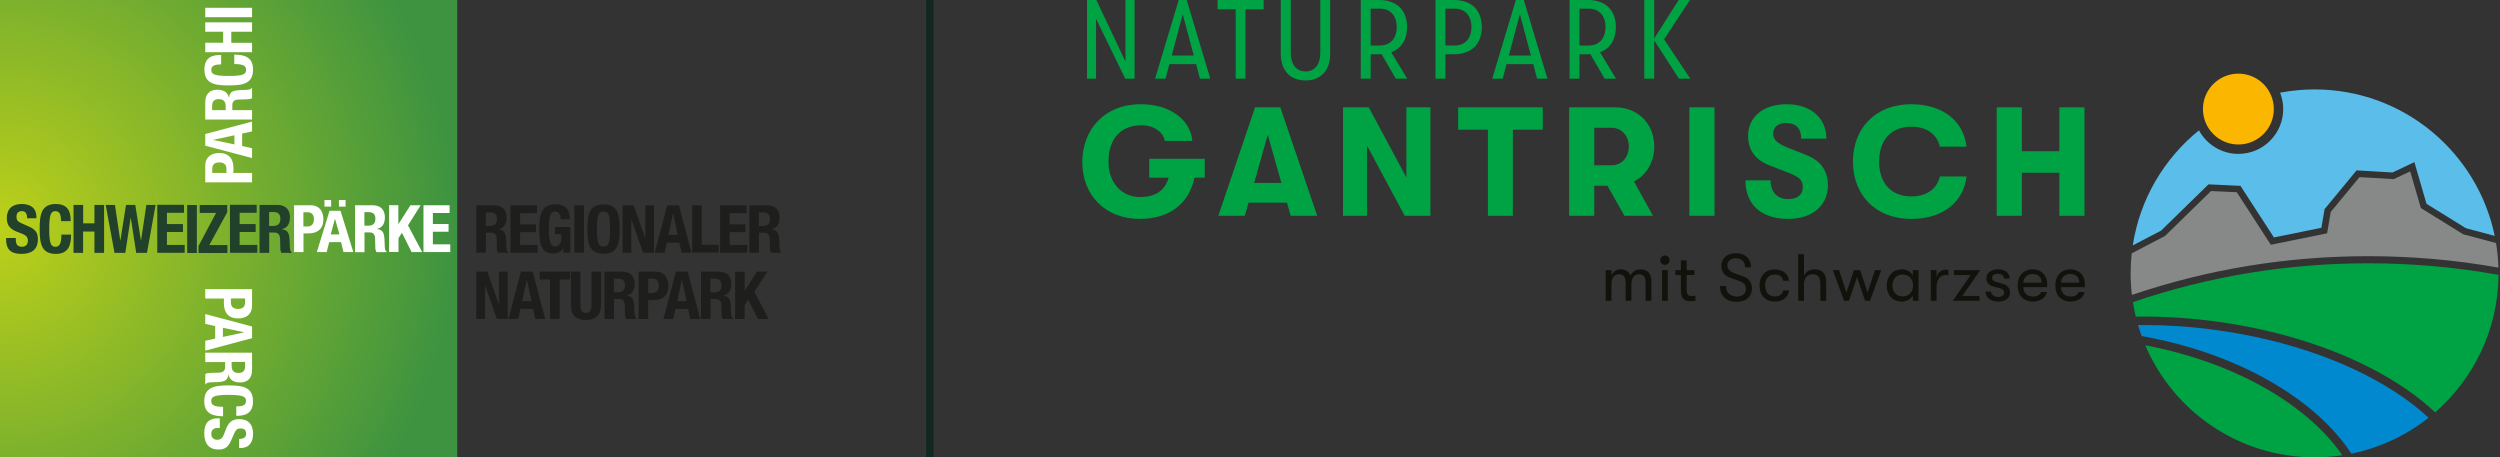
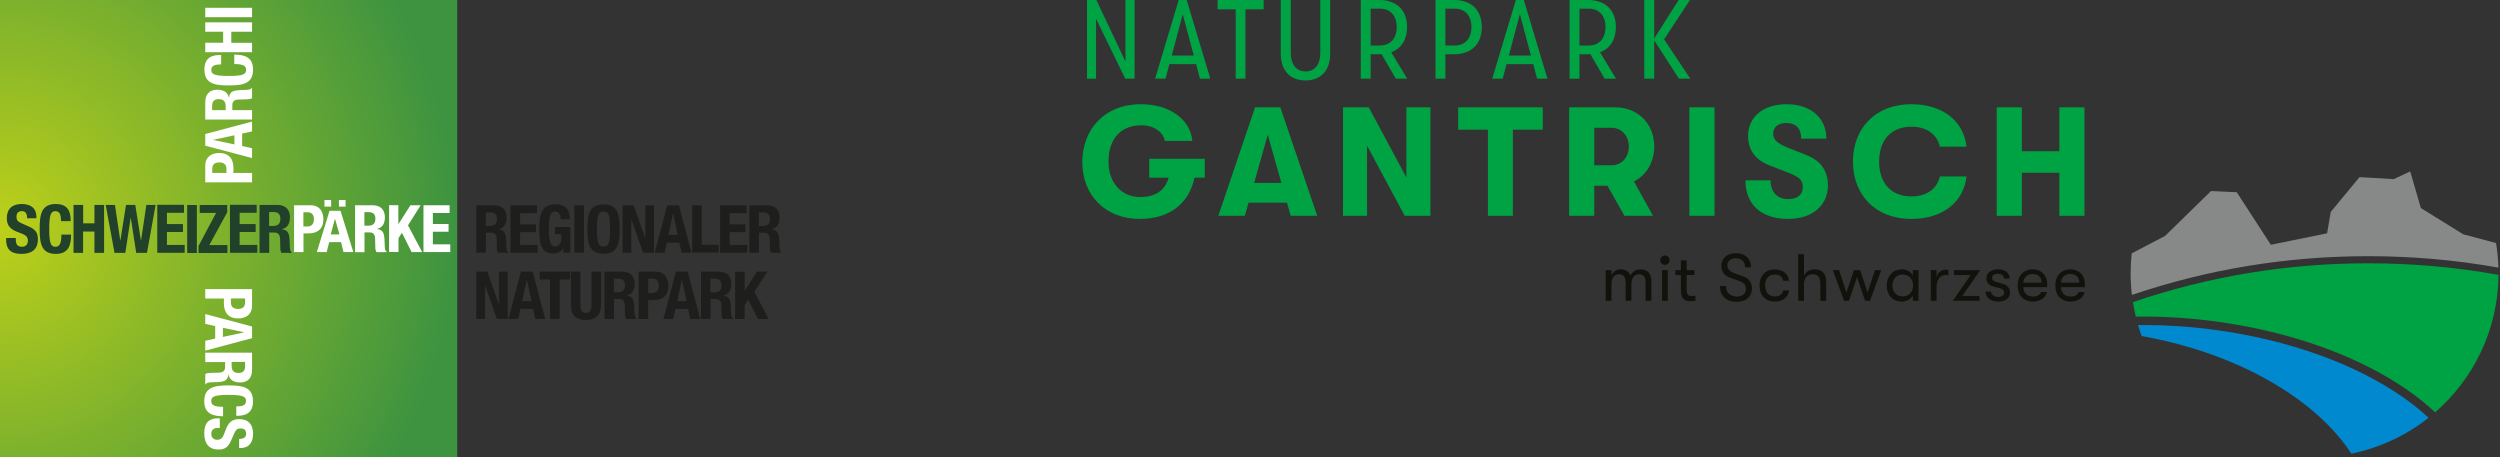
<svg xmlns="http://www.w3.org/2000/svg" id="Ebene_1" x="0px" y="0px" viewBox="0 0 328 60" xml:space="preserve">
  <rect x="0" y="0" width="328" height="60" fill="#333333" stroke="none" />
  <g>
    <g>
      <path fill="#00A344" d="M158.062,20.832v2.48h-1.342c-0.732,3.395-3.253,5.408-7.197,5.408 c-4.554,0-7.543-3.172-7.523-7.462c0-4.148,2.785-7.584,7.706-7.584 c3.822,0,6.486,2.053,6.73,4.819h-3.599c-0.264-1.179-1.383-2.054-3.111-2.054 c-2.907,0-4.31,2.074-4.29,4.758c-0.02,2.663,1.606,4.656,4.168,4.656 c1.952,0,3.233-0.834,3.721-2.541h-2.541v-2.48H158.062z M169.339,28.314 l-0.488-1.728h-5.042l-0.488,1.728h-3.477l4.819-14.232h3.314l4.839,14.232 H169.339z M164.541,24.004h3.578l-1.789-6.323L164.541,24.004z M176.204,28.314V14.082 h3.375l4.941,9.21v-9.21h3.151v14.232h-3.375l-4.941-9.21v9.21H176.204z M195.213,28.314V17.01h-3.904v-2.928h11.101V17.01h-3.924v11.304H195.213z M214.372,23.801l2.501,4.514h-3.741l-2.236-3.944h-1.728v3.944h-3.294V14.082 h6.059c2.968,0,5.103,2.155,5.103,5.144 C217.036,21.3,215.999,22.988,214.372,23.801z M209.167,16.766v4.92h2.257 c1.322,0,2.277-1.037,2.277-2.46c0-1.423-0.956-2.46-2.277-2.46H209.167z M221.65,28.314V14.082h3.294v14.232H221.65z M229.003,23.659h3.294 c0,1.545,0.874,2.46,2.318,2.46c1.22,0,1.911-0.569,1.911-1.566 c0-0.874-0.447-1.322-1.728-1.83l-2.562-0.996 c-1.911-0.712-2.887-2.033-2.887-3.883c0-2.501,1.972-4.168,5.063-4.168 c3.131,0,5.205,1.769,5.205,4.514h-3.294c0-1.322-0.691-2.054-1.972-2.054 c-1.078,0-1.708,0.549-1.708,1.403c0,0.793,0.549,1.281,1.952,1.85l2.358,0.935 c1.972,0.773,2.867,2.094,2.867,4.005c0,2.663-2.074,4.392-5.225,4.392 C231.097,28.721,229.003,26.851,229.003,23.659z M243.106,21.198 c0-4.371,2.968-7.523,7.645-7.523c4.168,0,6.872,2.216,7.258,5.571h-3.497 c-0.366-1.606-1.708-2.623-3.741-2.623c-2.684,0-4.229,1.789-4.229,4.575 c0,2.786,1.545,4.575,4.229,4.575c2.033,0,3.375-1.017,3.741-2.623h3.497 c-0.386,3.355-3.09,5.571-7.258,5.571 C246.074,28.721,243.106,25.57,243.106,21.198z M261.973,28.314V14.082h3.294v5.754 h4.92v-5.754h3.294v14.232h-3.294v-5.652h-4.92v5.652H261.973z M142.618,10.319 V0h1.224l3.818,8.079V0h1.194v10.319h-1.223l-3.833-7.857v7.857H142.618 z M157.433,10.319l-0.501-1.902h-3.509l-0.501,1.902h-1.371l3.096-10.319h1.047 l3.096,10.319H157.433z M153.733,7.282h2.889l-1.445-5.425L153.733,7.282z M162.122,10.319V1.224h-2.373V0h6.044v1.224h-2.388v9.096H162.122z M168.036,7.032 V0h1.312v6.929c0,1.577,0.781,2.447,1.931,2.447 c1.165,0,1.946-0.87,1.946-2.447V0h1.297v7.032 c0,2.27-1.268,3.523-3.243,3.523S168.036,9.302,168.036,7.032z M184.623,10.319 h-1.489l-1.872-3.214c-0.088,0.015-0.192,0.015-0.295,0.015h-1.135v3.199h-1.297 V0h2.432c2.329,0,3.641,1.386,3.641,3.553c0,1.622-0.737,2.816-2.079,3.302 L184.623,10.319z M179.832,5.97h1.209c1.43,0,2.211-0.988,2.211-2.418 c0-1.43-0.781-2.418-2.211-2.418h-1.209V5.97z M190.771,0 c2.329,0,3.641,1.386,3.641,3.553c0,2.167-1.312,3.568-3.641,3.568h-1.135v3.199 h-1.297V0H190.771z M190.845,5.97c1.43,0,2.211-0.988,2.211-2.418 c0-1.43-0.781-2.418-2.211-2.418h-1.209v4.835 C189.636,5.97,190.845,5.97,190.845,5.97z M201.665,10.319l-0.501-1.902h-3.509 l-0.501,1.902h-1.371l3.096-10.319h1.047l3.096,10.319H201.665z M197.965,7.282 h2.889l-1.445-5.425L197.965,7.282z M212.017,10.319h-1.489l-1.872-3.214 c-0.088,0.015-0.192,0.015-0.295,0.015h-1.135v3.199h-1.297V0h2.432 c2.329,0,3.641,1.386,3.641,3.553c0,1.622-0.737,2.816-2.079,3.302L212.017,10.319 z M207.226,5.97h1.209c1.43,0,2.211-0.988,2.211-2.418 c0-1.43-0.781-2.418-2.211-2.418h-1.209V5.97z M221.762,10.319h-1.489 l-3.243-5.027v5.027h-1.297V0h1.297v5.056l3.214-5.056h1.474l-3.391,5.16 L221.762,10.319z" />
      <path fill="#12120D" d="M210.664,39.464v-4.025h0.76v0.733 c0.148-0.437,0.559-0.838,1.205-0.838c0.707,0,1.135,0.332,1.283,0.864 c0.175-0.48,0.672-0.864,1.301-0.864c1.083,0,1.449,0.698,1.449,1.58v2.549 h-0.76V37.064c0-0.76-0.332-1.074-0.873-1.074 c-0.594,0-0.987,0.402-0.987,1.379v2.095h-0.76v-2.34 c0-0.873-0.375-1.135-0.864-1.135c-0.62,0-0.995,0.436-0.995,1.379v2.095H210.664z M217.82,34.139c0-0.34,0.253-0.62,0.62-0.62 c0.358,0,0.611,0.279,0.611,0.62s-0.253,0.611-0.611,0.611 C218.073,34.75,217.82,34.479,217.82,34.139z M218.065,39.464v-4.025h0.751v4.025 H218.065z M222.445,38.784v0.672c-0.148,0.035-0.419,0.061-0.681,0.061 c-0.471,0-1.231-0.087-1.231-1.388v-2.052h-0.725v-0.637h0.725v-1.275h0.76 v1.275h1.013v0.637h-1.013v1.886c0,0.768,0.262,0.873,0.646,0.873 C222.087,38.836,222.331,38.81,222.445,38.784z M225.657,37.518h0.794 c0,0.856,0.533,1.388,1.406,1.388c0.768,0,1.205-0.367,1.205-1.004 c0-0.541-0.271-0.838-0.978-1.083l-1.013-0.358 c-0.821-0.262-1.231-0.794-1.231-1.606c0-0.978,0.786-1.641,1.921-1.641 c1.205,0,1.982,0.733,1.982,1.868h-0.794c0-0.751-0.437-1.187-1.214-1.187 c-0.681,0-1.1,0.367-1.1,0.917c0,0.515,0.332,0.838,1.083,1.091l0.943,0.332 c0.786,0.271,1.196,0.812,1.196,1.641c0,1.048-0.777,1.729-1.991,1.729 C226.478,39.604,225.657,38.827,225.657,37.518z M230.845,37.457 c0-1.248,0.76-2.113,1.999-2.113c1.083,0,1.781,0.594,1.877,1.493h-0.76 c-0.105-0.533-0.489-0.812-1.126-0.812c-0.768,0-1.24,0.533-1.24,1.432 c0,0.89,0.471,1.432,1.24,1.432c0.637,0,1.021-0.279,1.126-0.786h0.76 c-0.096,0.882-0.794,1.467-1.877,1.467 C231.605,39.569,230.845,38.705,230.845,37.457z M239.593,36.985v2.479h-0.76v-2.148 c0-0.899-0.288-1.327-1.013-1.327c-0.751,0-1.135,0.533-1.135,1.344v2.13h-0.76 V33.353h0.76v2.829c0.218-0.515,0.707-0.847,1.406-0.847 C239.086,35.335,239.593,35.911,239.593,36.985z M241.944,39.464l-1.484-4.025h0.829 l0.96,2.942l0.987-2.942h0.812l0.978,2.942l0.969-2.942h0.829l-1.484,4.025 h-0.646l-1.056-3.091l-1.056,3.091H241.944z M247.538,37.457 c0-1.187,0.76-2.121,2.008-2.121c0.637,0,1.161,0.323,1.414,0.821v-0.716h0.751 v4.025h-0.751V38.757c-0.253,0.498-0.829,0.812-1.432,0.812 C248.245,39.569,247.538,38.644,247.538,37.457z M250.996,37.457 c0-0.777-0.48-1.441-1.362-1.441c-0.829,0-1.344,0.611-1.344,1.441 c0,0.821,0.515,1.432,1.344,1.432C250.515,38.888,250.996,38.234,250.996,37.457z M253.32,39.464v-4.025h0.76v0.917c0.157-0.681,0.672-0.978,1.179-0.978 c0.14,0,0.271,0.009,0.367,0.035v0.698c-0.131-0.026-0.236-0.026-0.375-0.026 c-0.794,0-1.17,0.725-1.17,1.624v1.755H253.32z M256.192,39.464l2.357-3.379 h-2.191v-0.646h3.466l-2.375,3.387h2.261v0.637H256.192z M260.492,38.26h0.751 c0,0.393,0.367,0.698,0.96,0.698c0.445,0,0.742-0.218,0.742-0.576 c0-0.271-0.122-0.454-0.602-0.576l-0.821-0.21 c-0.594-0.166-0.908-0.55-0.908-1.109c0-0.681,0.629-1.152,1.502-1.152 c0.96,0,1.545,0.463,1.545,1.214h-0.742c0-0.384-0.306-0.629-0.829-0.629 c-0.419,0-0.725,0.201-0.725,0.533c0,0.253,0.148,0.437,0.585,0.559l0.829,0.227 c0.594,0.166,0.934,0.559,0.934,1.117c0,0.768-0.602,1.214-1.554,1.214 C261.173,39.569,260.492,39.002,260.492,38.26z M268.579,37.675h-3.117 c0.017,0.777,0.498,1.231,1.266,1.231c0.533,0,0.899-0.21,1.065-0.594h0.76 c-0.14,0.742-0.882,1.257-1.825,1.257c-1.24,0-2.017-0.821-2.017-2.121 c0-1.275,0.786-2.113,1.982-2.113c1.135,0,1.903,0.786,1.903,1.894 C268.596,37.378,268.596,37.491,268.579,37.675z M267.854,37.09 c0-0.707-0.436-1.144-1.17-1.144s-1.187,0.463-1.222,1.144H267.854z M273.525,37.675h-3.117c0.017,0.777,0.498,1.231,1.266,1.231 c0.533,0,0.899-0.21,1.065-0.594h0.76c-0.14,0.742-0.882,1.257-1.825,1.257 c-1.24,0-2.017-0.821-2.017-2.121c0-1.275,0.786-2.113,1.982-2.113 c1.135,0,1.903,0.786,1.903,1.894C273.543,37.378,273.543,37.491,273.525,37.675z M272.801,37.09c0-0.707-0.437-1.144-1.17-1.144s-1.187,0.463-1.222,1.144 H272.801z" />
-       <circle fill="#FBB600" cx="293.676" cy="14.31" r="4.649" />
      <path fill="#878988" d="M317.619,27.297l-1.4-4.812l-2.155,1.019l-4.497-0.265 l-3.775,4.57l-0.475,2.802l-7.384,1.503l-4.469-6.891l-3.377-0.159l-6.039,5.899 l-4.343,2.264l-0.021,0.001c-0.094,0.867-0.144,1.747-0.144,2.638 c0,0.957,0.058,1.901,0.166,2.829c9.948-3.377,20.348-5.085,31.009-5.085 c5.78,0,11.484,0.503,17.081,1.501c-0.034-1.094-0.142-2.168-0.316-3.221 l-4.3-1.147L317.619,27.297z" />
-       <path fill="#5BBDEA" d="M303.674,11.732c-1.548,0-3.06,0.148-4.527,0.426 c0.263,0.667,0.41,1.393,0.41,2.152c0,3.242-2.638,5.88-5.88,5.88 c-2.233,0-4.179-1.251-5.174-3.089c-4.566,3.696-7.758,9.022-8.685,15.095 l3.719-1.939l6.216-6.072l4.194,0.197l4.391,6.77l6.229-1.268l0.415-2.447 l4.201-5.085l4.714,0.278l2.87-1.357l1.59,5.465l5.169,3.204l3.782,1.009 C325.036,19.979,315.318,11.732,303.674,11.732z" />
      <path fill="#00A344" d="M290.775,42.184c9.775,1.323,18.705,4.53,25.145,9.029 c1.319,0.921,2.513,1.887,3.569,2.881c5.049-4.385,8.259-10.832,8.317-18.031 c-5.599-1.009-11.306-1.518-17.091-1.518c-10.62,0-20.977,1.712-30.88,5.095 c0.101,0.644,0.232,1.278,0.383,1.904c0.367-0.006,0.734-0.01,1.101-0.01 C284.411,41.535,287.593,41.754,290.775,42.184z" />
      <path fill="#0089CF" d="M290.626,43.283c-3.158-0.428-6.282-0.639-9.309-0.639 c-0.27,0-0.538,0.003-0.807,0.007c0.142,0.485,0.3,0.963,0.471,1.435 c8.43,1.508,16.039,4.714,21.639,9.15c2.481,1.966,4.451,4.082,5.882,6.281 c3.77-0.765,7.219-2.411,10.128-4.71c-0.984-0.917-2.099-1.814-3.344-2.684 C308.988,47.722,300.23,44.583,290.626,43.283z" />
-       <path fill="#00A344" d="M301.932,54.104c-5.309-4.206-12.489-7.28-20.47-8.803 C285.135,53.94,293.694,60,303.674,60c1.236,0,2.45-0.093,3.636-0.272 C305.96,57.755,304.157,55.867,301.932,54.104z" />
    </g>
    <g>
      <radialGradient id="SVGID_1_" cx="-0.088" cy="30" r="60.13" gradientUnits="userSpaceOnUse">
        <stop offset="0" style="stop-color:#BDD019" />
        <stop offset="1" style="stop-color:#3D9340" />
      </radialGradient>
      <path fill="url(#SVGID_1_)" d="M0,0h59.989v60H0V0z" />
      <g>
        <path fill="#1E1E1C" d="M62.491,26.941h2.315c1.025,0,1.654,0.54,1.654,1.598 c0,0.827-0.331,1.378-1.036,1.532v0.022c0.849,0.11,0.981,0.584,1.003,1.896 c0.011,0.65,0.044,0.992,0.276,1.113v0.055h-1.356 c-0.11-0.198-0.164-0.424-0.154-0.65l-0.033-1.191 c-0.022-0.485-0.231-0.783-0.739-0.783h-0.672v2.624H62.491 C62.491,33.158,62.491,26.941,62.491,26.941z M63.748,29.653h0.518 c0.595,0,0.937-0.265,0.937-0.926c0-0.573-0.309-0.86-0.871-0.86h-0.595v1.786 H63.748z M70.45,26.941v1.025h-2.216v1.466h2.083v1.025h-2.083v1.676h2.304 v1.025h-3.561v-6.217C66.978,26.941,70.45,26.941,70.45,26.941z M73.57,28.782 c0-0.463-0.209-1.047-0.717-1.047c-0.606,0-0.849,0.628-0.849,2.172 c0,1.499,0.143,2.436,0.86,2.436c0.298,0,0.772-0.32,0.772-0.992v-0.639 h-0.827v-0.926h2.028v3.351H73.911v-0.573h-0.022 c-0.298,0.485-0.728,0.694-1.301,0.694c-1.543,0-1.841-1.146-1.841-3.296 c0-2.083,0.485-3.153,2.083-3.153c1.378,0,1.929,0.705,1.929,1.962h-1.191 V28.782z M75.355,33.147v-6.217h1.257v6.217H75.355z M79.181,26.82 c1.885,0,2.116,1.345,2.116,3.23c0,1.885-0.231,3.23-2.116,3.23 c-1.874,0-2.116-1.345-2.116-3.23C77.064,28.154,77.296,26.82,79.181,26.82z M79.181,32.353c0.739,0,0.86-0.639,0.86-2.304 c0-1.665-0.121-2.304-0.86-2.304c-0.739,0-0.86,0.639-0.86,2.304 C78.321,31.714,78.442,32.353,79.181,32.353z M83.127,26.941l1.51,4.255h0.022 v-4.255h1.146v6.217h-1.422l-1.532-4.354h-0.022v4.354h-1.146v-6.217 C81.683,26.941,83.127,26.941,83.127,26.941z M87.536,26.941h1.543l1.642,6.217 h-1.301l-0.287-1.312H87.481l-0.287,1.312h-1.301 C85.894,33.158,87.536,26.941,87.536,26.941z M87.691,30.81h1.224l-0.595-2.789 h-0.022L87.691,30.81z M90.81,33.147v-6.217h1.257v5.181h2.216v1.025h-3.472 V33.147z M97.953,26.941v1.025h-2.216v1.466h2.083v1.025h-2.083v1.676h2.304 v1.025h-3.561v-6.217C94.481,26.941,97.953,26.941,97.953,26.941z M98.317,26.941 h2.315c1.025,0,1.653,0.54,1.653,1.598c0,0.827-0.331,1.378-1.036,1.532v0.022 c0.849,0.11,0.981,0.584,1.003,1.896c0.011,0.65,0.044,0.992,0.276,1.113 v0.055h-1.356c-0.11-0.198-0.164-0.424-0.154-0.65l-0.033-1.191 c-0.022-0.485-0.231-0.783-0.739-0.783H99.574v2.624h-1.257V26.941z M99.574,29.653h0.518c0.595,0,0.937-0.265,0.937-0.926 c0-0.573-0.309-0.86-0.871-0.86h-0.595v1.786H99.574z M63.935,35.638l1.51,4.255 h0.022v-4.255h1.146v6.206h-1.422l-1.532-4.354h-0.022v4.354h-1.146v-6.206 H63.935z M68.345,35.638h1.543l1.642,6.206h-1.301l-0.287-1.312h-1.654 l-0.287,1.312h-1.301L68.345,35.638z M68.51,39.508h1.224l-0.595-2.789h-0.022 L68.51,39.508z M74.782,35.638v1.025h-1.356v5.181h-1.257v-5.181h-1.356v-1.025 C70.814,35.638,74.782,35.638,74.782,35.638z M76.149,35.638v4.332 c0,0.617,0.143,1.08,0.728,1.08s0.728-0.463,0.728-1.08v-4.332h1.257v4.332 c0,1.587-0.97,2.006-1.984,2.006s-1.984-0.342-1.984-2.006v-4.332H76.149z M79.302,35.638h2.315c1.025,0,1.654,0.54,1.654,1.598 c0,0.827-0.331,1.378-1.036,1.532v0.022c0.849,0.11,0.981,0.584,1.003,1.896 c0.011,0.65,0.044,0.992,0.276,1.113v0.055h-1.356 c-0.11-0.198-0.164-0.424-0.154-0.65l-0.033-1.191 c-0.022-0.485-0.231-0.783-0.739-0.783h-0.672v2.624H79.302V35.638z M80.547,38.35h0.518c0.595,0,0.937-0.265,0.937-0.926 c0-0.573-0.309-0.86-0.871-0.86h-0.595v1.786H80.547z M83.788,35.638h2.194 c1.268,0,1.709,0.926,1.709,1.863c0,1.29-0.794,1.874-1.973,1.874h-0.672v2.48 H83.788V35.638z M85.034,38.438h0.562c0.496,0,0.838-0.298,0.838-0.926 c0-0.606-0.243-0.959-0.871-0.959h-0.518v1.885H85.034z M88.683,35.638h1.543 l1.642,6.206h-1.301l-0.287-1.312h-1.653l-0.287,1.312h-1.301 C87.04,41.845,88.683,35.638,88.683,35.638z M88.848,39.508h1.224l-0.595-2.789 h-0.022L88.848,39.508z M91.968,35.638h2.315c1.025,0,1.653,0.54,1.653,1.598 c0,0.827-0.331,1.378-1.036,1.532v0.022c0.849,0.11,0.981,0.584,1.003,1.896 c0.011,0.65,0.044,0.992,0.276,1.113v0.055h-1.356 c-0.11-0.198-0.164-0.424-0.154-0.65l-0.033-1.191 c-0.022-0.485-0.231-0.783-0.739-0.783h-0.672v2.624H91.968V35.638z M93.213,38.35h0.518c0.595,0,0.937-0.265,0.937-0.926 c0-0.573-0.309-0.86-0.871-0.86h-0.595v1.786H93.213z M97.7,35.638v2.491h0.022 l1.587-2.491h1.356l-1.687,2.668l1.874,3.55h-1.411l-1.279-2.546l-0.463,0.705 v1.841h-1.246v-6.206h1.246V35.638z" />
        <path fill="#21412A" d="M2.072,31.218v0.187c0,0.595,0.165,0.97,0.838,0.97 c0.386,0,0.75-0.243,0.75-0.772c0-0.573-0.287-0.783-1.124-1.08 c-1.124-0.386-1.642-0.86-1.642-1.907c0-1.224,0.75-1.852,1.94-1.852 c1.124,0,1.94,0.485,1.94,1.698v0.176H3.561c0-0.595-0.198-0.937-0.683-0.937 c-0.573,0-0.717,0.364-0.717,0.728c0,0.386,0.11,0.628,0.65,0.86 l0.97,0.43c0.948,0.408,1.191,0.893,1.191,1.665 c0,1.334-0.805,1.929-2.172,1.929c-1.433,0-1.995-0.672-1.995-1.83v-0.254h1.268 L2.072,31.218z M8.003,29.013c0-0.915-0.187-1.312-0.75-1.312 c-0.639,0-0.794,0.639-0.794,2.425c0,1.907,0.265,2.249,0.805,2.249 c0.452,0,0.794-0.243,0.794-1.598h1.268c0,1.356-0.331,2.535-1.995,2.535 c-1.896,0-2.128-1.356-2.128-3.274s0.231-3.274,2.128-3.274 c1.808,0,1.94,1.334,1.94,2.249C9.271,29.013,8.003,29.013,8.003,29.013z M9.645,26.886h1.268v2.414h1.477v-2.414h1.268v6.294h-1.268v-2.8h-1.488v2.8 H9.645C9.645,33.18,9.645,26.886,9.645,26.886z M13.867,26.886h1.213 l0.694,4.652h0.022l0.739-4.652h1.213l0.739,4.652h0.022l0.694-4.652h1.213 l-1.135,6.294h-1.411l-0.705-4.575h-0.022l-0.705,4.575h-1.411 C15.025,33.18,13.867,26.886,13.867,26.886z M24.141,26.886v1.036h-2.238v1.477 h2.105v1.036h-2.105v1.698h2.326v1.036h-3.594v-6.294h3.505V26.886z M24.56,33.191v-6.294h1.268v6.294C25.828,33.191,24.56,33.191,24.56,33.191z M26.048,32.265l2.304-4.332h-2.15v-1.036h3.605v0.959l-2.348,4.299h2.381 v1.036h-3.792V32.265z M33.676,26.886v1.036h-2.238v1.477h2.105v1.036h-2.105 v1.698h2.326v1.036h-3.594v-6.294h3.505V26.886z M34.051,26.886h2.326 c1.036,0,1.665,0.551,1.665,1.62c0,0.838-0.331,1.4-1.047,1.554v0.022 c0.86,0.11,0.992,0.595,1.014,1.918c0.011,0.661,0.044,1.003,0.276,1.124 v0.055h-1.356c-0.115-0.201-0.169-0.431-0.154-0.661l-0.033-1.213 c-0.022-0.496-0.231-0.794-0.75-0.794h-0.672v2.668H34.051 C34.051,33.18,34.051,26.886,34.051,26.886z M35.308,29.642h0.529 c0.606,0,0.948-0.265,0.948-0.948c0-0.584-0.309-0.871-0.882-0.871h-0.595 C35.308,27.823,35.308,29.642,35.308,29.642z" />
        <path fill="#FFFFFF" d="M38.571,26.93h2.172c1.257,0,1.687,0.915,1.687,1.841 c0,1.268-0.783,1.852-1.951,1.852h-0.661v2.447h-1.235v-6.14H38.571z M39.805,29.708h0.551c0.485,0,0.827-0.298,0.827-0.915 c0-0.606-0.243-0.948-0.86-0.948h-0.518V29.708z M46.574,26.93h2.293 c1.014,0,1.631,0.529,1.631,1.587c0,0.816-0.331,1.367-1.025,1.51v0.022 c0.838,0.11,0.97,0.573,0.992,1.874c0.011,0.639,0.044,0.981,0.276,1.102 v0.055h-1.345c-0.109-0.195-0.163-0.416-0.154-0.639l-0.033-1.179 c-0.022-0.485-0.231-0.772-0.728-0.772h-0.661v2.602H46.585v-6.162H46.574z M47.808,29.609h0.518c0.595,0,0.926-0.265,0.926-0.926 c0-0.562-0.298-0.849-0.86-0.849H47.808 C47.808,27.834,47.808,29.609,47.808,29.609z M52.262,26.93v2.458h0.022 l1.565-2.458h1.345l-1.665,2.635l1.863,3.505h-1.389l-1.268-2.524l-0.452,0.694 v1.819h-1.235v-6.14h1.213V26.93z M58.986,26.93v1.014h-2.194v1.444h2.061 v1.014h-2.061v1.654h2.282v1.014h-3.516v-6.14 C55.558,26.93,58.986,26.93,58.986,26.93z M43.234,27.658h1.444l1.676,5.412 h-1.29l-0.32-1.301h-1.554l-0.331,1.301h-1.29 C41.569,33.07,43.234,27.658,43.234,27.658z M43.388,30.755h1.146l-0.573-2.028 h-0.022L43.388,30.755z M42.572,26.236h0.871v0.871h-0.871V26.236z M44.468,26.236 h0.871v0.871h-0.871V26.236z" />
        <path fill="#FFFFFF" d="M29.002,8.455c-0.893,0-1.279,0.187-1.279,0.739 c0,0.628,0.628,0.772,2.37,0.772c1.863,0,2.194-0.254,2.194-0.794 c0-0.452-0.231-0.772-1.554-0.772V7.165c1.323,0,2.469,0.331,2.469,1.951 c0,1.863-1.323,2.094-3.186,2.094c-1.863,0-3.197-0.231-3.197-2.094 c0-1.775,1.301-1.907,2.194-1.907V8.455H29.002z M26.93,23.932v-2.172 c0-1.257,0.915-1.687,1.841-1.687c1.279,0,1.852,0.783,1.852,1.951v0.661h2.447 v1.235h-6.14V23.932z M29.708,22.686v-0.551c0-0.496-0.287-0.827-0.915-0.827 c-0.606,0-0.948,0.243-0.948,0.86v0.518H29.708z M26.93,19.114v-1.532 l6.14-1.631v1.29l-1.301,0.287v1.631l1.301,0.287V20.735 C33.07,20.735,26.93,19.114,26.93,19.114z M30.755,18.949v-1.202l-2.767,0.595 v0.022C27.988,18.365,30.755,18.949,30.755,18.949z M26.93,15.697v-2.293 c0-1.014,0.529-1.631,1.587-1.631c0.816,0,1.367,0.331,1.51,1.025h0.022 c0.11-0.838,0.573-0.97,1.874-0.992c0.639-0.011,0.981-0.044,1.102-0.276 h0.044v1.345c-0.165,0.121-0.408,0.143-0.639,0.154l-1.179,0.033 c-0.485,0.022-0.772,0.231-0.772,0.728v0.661h2.59v1.235h-6.14V15.697z M29.609,14.452v-0.518c0-0.595-0.265-0.926-0.926-0.926 c-0.562,0-0.849,0.298-0.849,0.86v0.584 C27.834,14.452,29.609,14.452,29.609,14.452z M26.93,6.857V5.611h2.348V4.167 h-2.348V2.932h6.14v1.235h-2.723v1.444h2.723V6.845h-6.14V6.857z M33.07,2.26 h-6.14V1.025h6.14V2.26z" />
        <path fill="#FFFFFF" d="M33.07,37.92v2.172c0,1.257-0.915,1.687-1.841,1.687 c-1.268,0-1.852-0.783-1.852-1.951v-0.661h-2.447v-1.235h6.14V37.92z M30.292,39.155v0.551c0,0.485,0.298,0.827,0.915,0.827 c0.606,0,0.948-0.243,0.948-0.86v-0.518H30.292z M33.07,42.837v1.532 l-6.14,1.631v-1.29l1.301-0.287v-1.642l-1.301-0.287v-1.29L33.07,42.837z M29.245,43.002v1.202l2.756-0.595v-0.022L29.245,43.002z M33.07,46.254v2.293 c0,1.014-0.529,1.631-1.576,1.631c-0.816,0-1.367-0.331-1.51-1.025h-0.022 c-0.11,0.849-0.573,0.97-1.874,0.992c-0.65,0.011-0.981,0.044-1.102,0.276 h-0.055v-1.345c0.176-0.121,0.408-0.143,0.65-0.154l1.179-0.033 c0.485-0.022,0.772-0.231,0.772-0.728v-0.661h-2.602v-1.235h6.14V46.254z M30.391,47.489v0.518c0,0.595,0.254,0.926,0.915,0.926 c0.573,0,0.849-0.298,0.849-0.86v-0.584 C32.155,47.489,30.391,47.489,30.391,47.489z M30.998,53.32 c0.893,0,1.279-0.176,1.279-0.739c0-0.628-0.628-0.772-2.37-0.772 c-1.863,0-2.194,0.265-2.194,0.794c0,0.452,0.231,0.772,1.554,0.772v1.235 c-1.323,0-2.469-0.331-2.469-1.951c0-1.863,1.323-2.094,3.197-2.094 c1.863,0,3.197,0.231,3.197,2.094c0,1.775-1.301,1.896-2.194,1.896 C30.998,54.554,30.998,53.32,30.998,53.32z M28.848,56.142h-0.176 c-0.573,0-0.948,0.165-0.948,0.816c0,0.375,0.243,0.739,0.761,0.739 c0.562,0,0.772-0.287,1.047-1.102c0.375-1.102,0.838-1.609,1.863-1.609 c1.191,0,1.808,0.728,1.808,1.896c0,1.102-0.474,1.896-1.653,1.896h-0.176v-1.191 c0.573,0,0.915-0.198,0.915-0.672c0-0.562-0.353-0.705-0.717-0.705 c-0.375,0-0.606,0.11-0.838,0.639l-0.419,0.959 c-0.408,0.926-0.882,1.168-1.631,1.168c-1.301,0-1.885-0.794-1.885-2.139 c0-1.4,0.65-1.951,1.786-1.951h0.254v1.257L28.848,56.142z" />
      </g>
    </g>
-     <path fill="#132721" d="M122.5,60h-1V0h1V60z" />
  </g>
</svg>